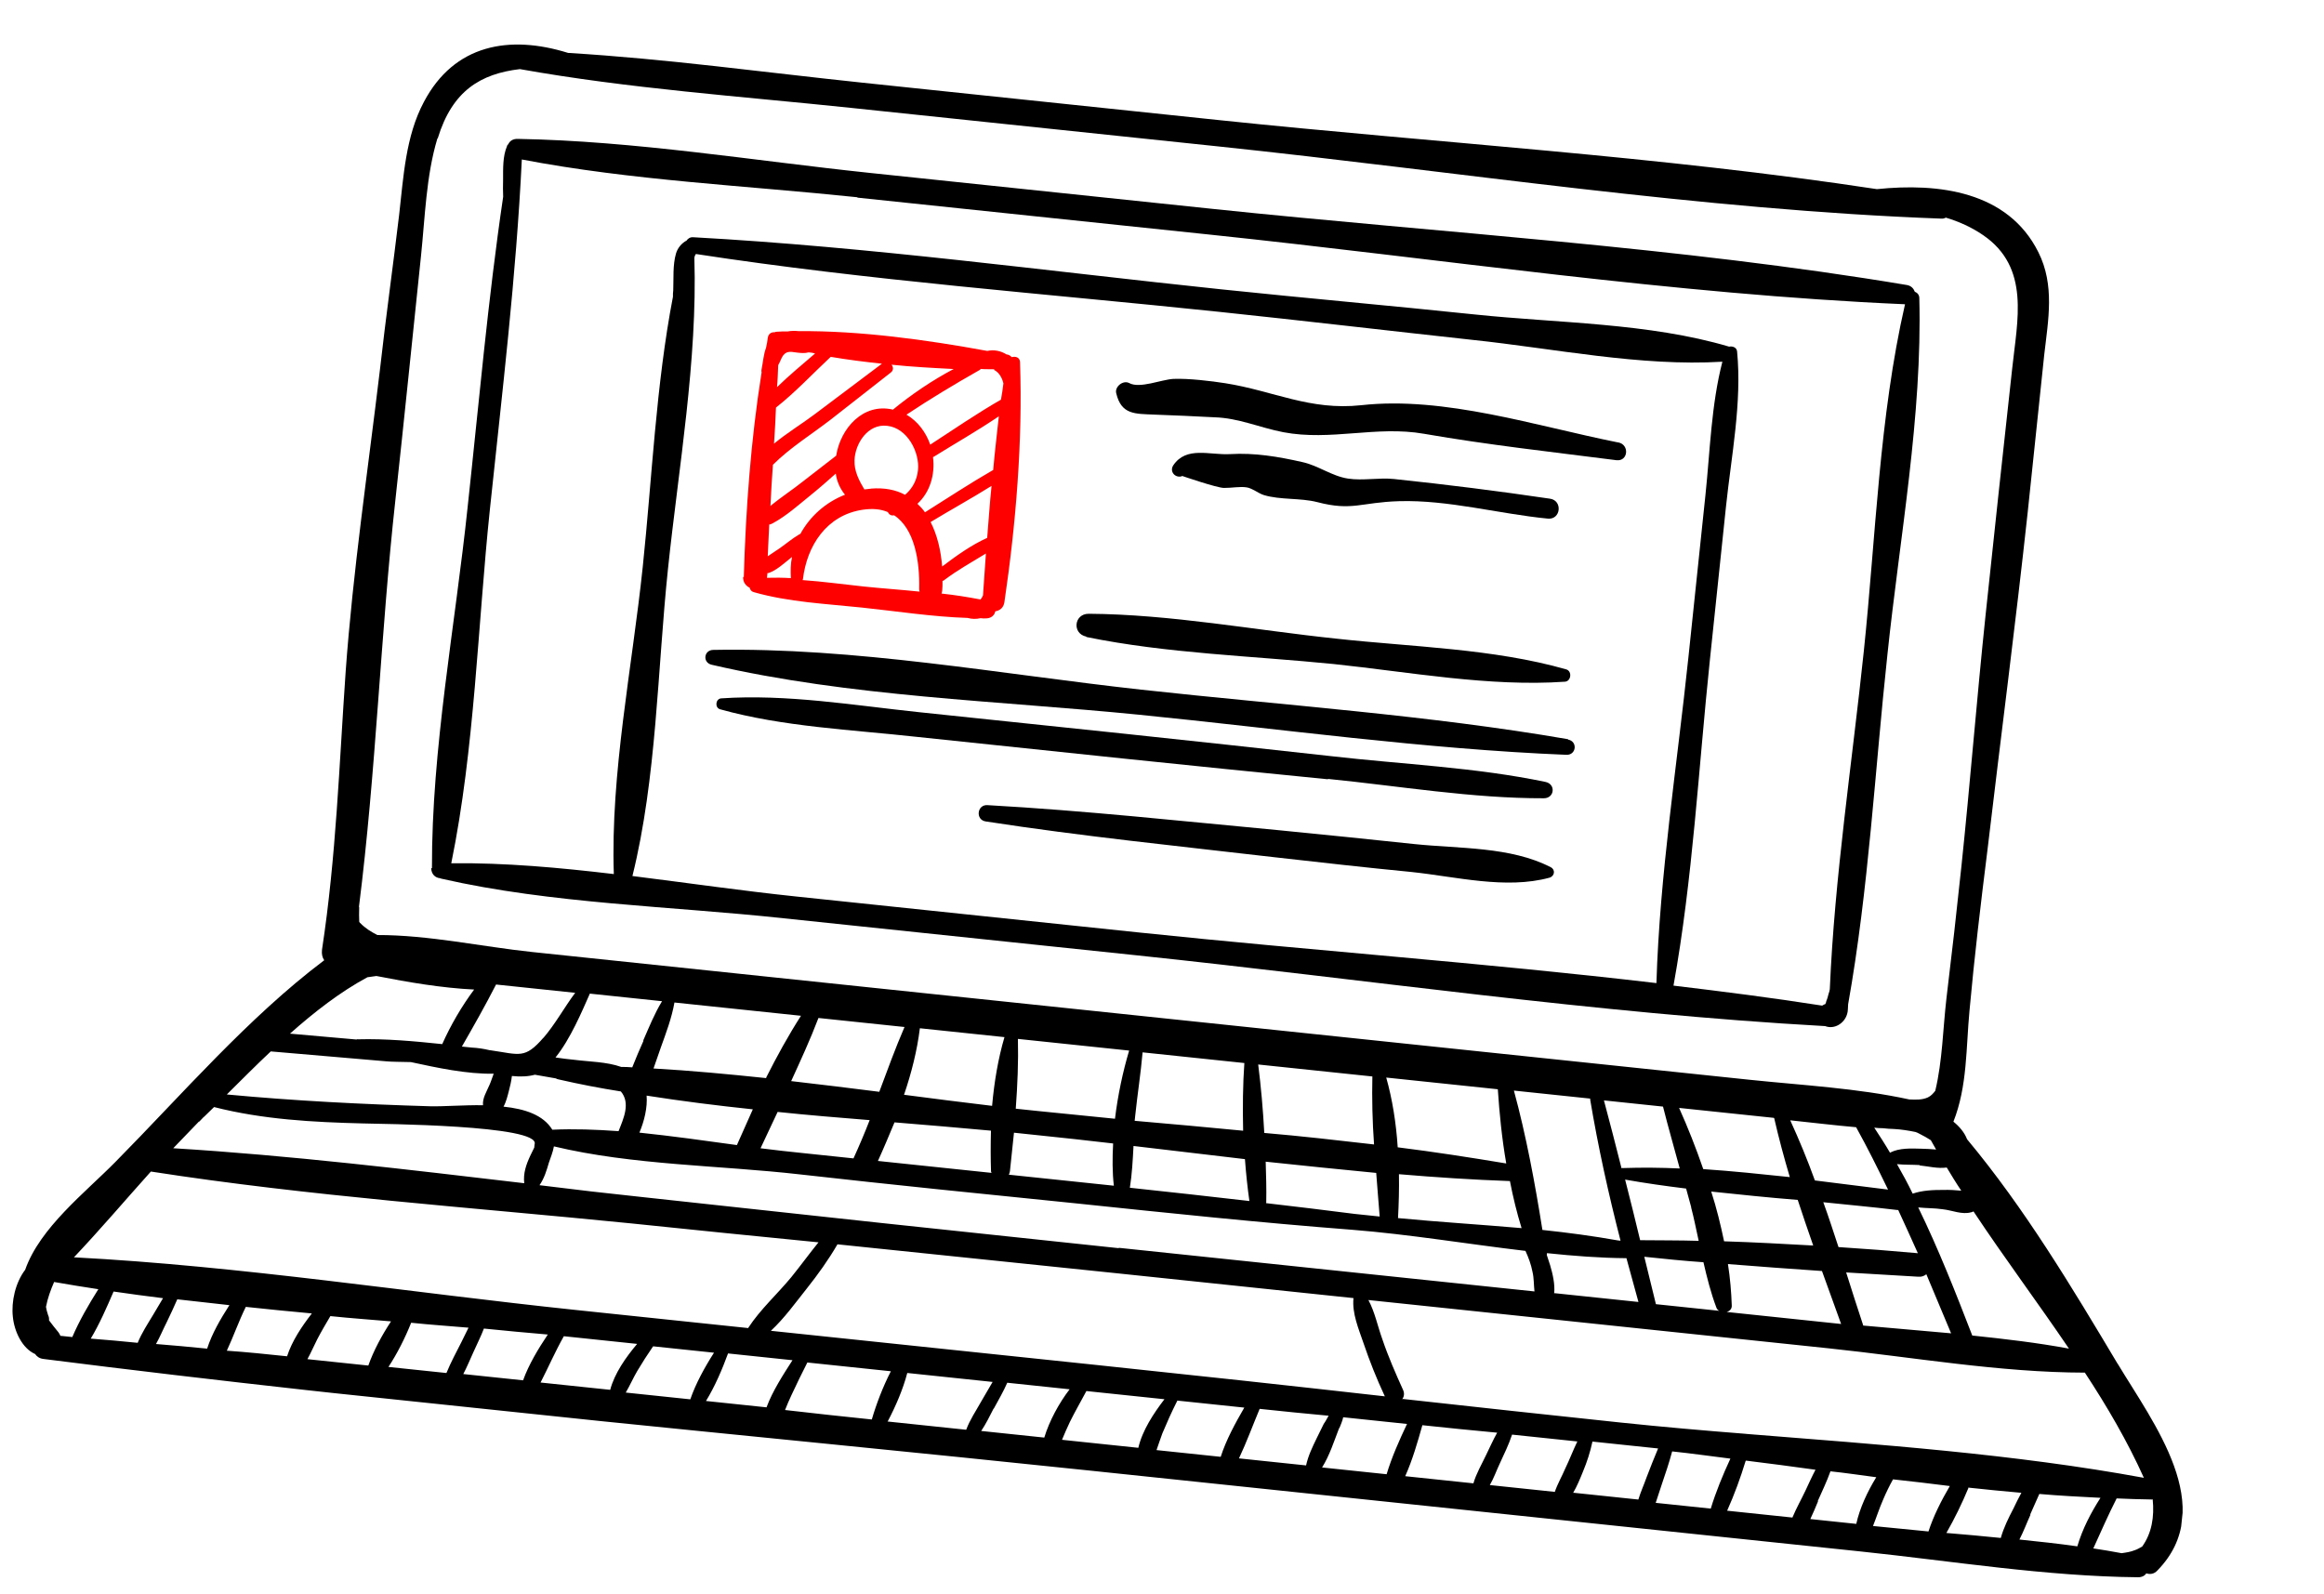
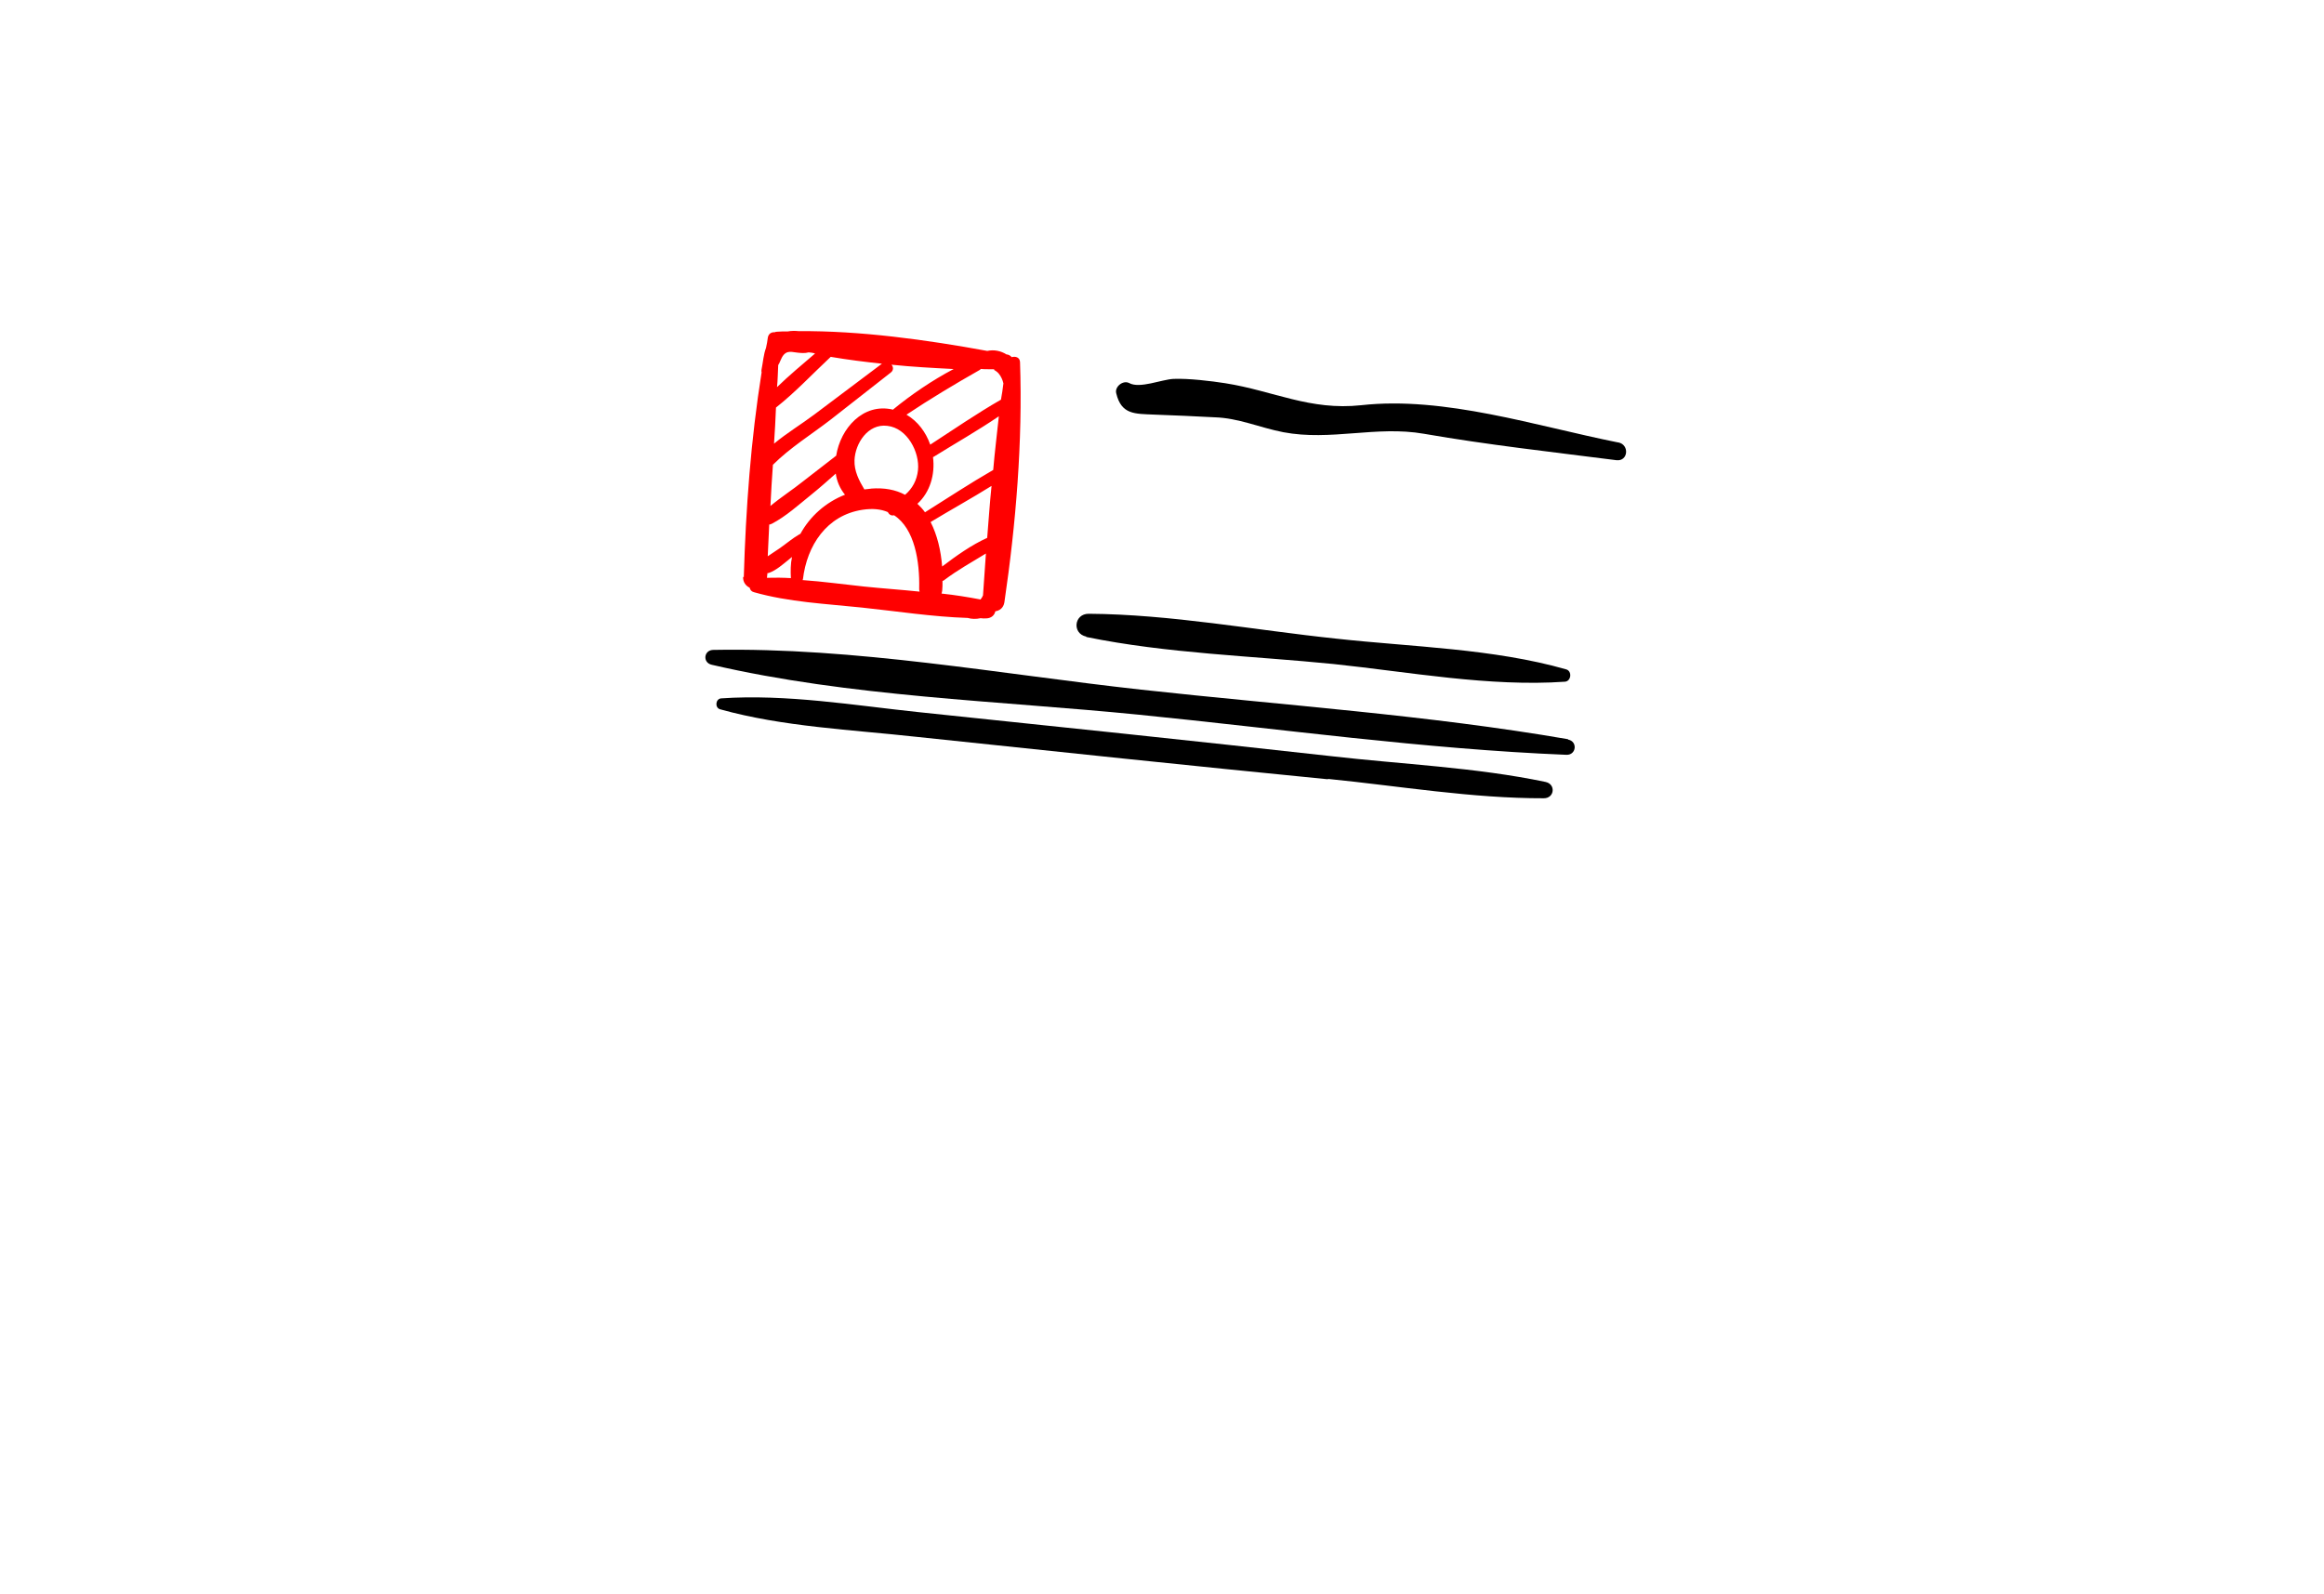
<svg xmlns="http://www.w3.org/2000/svg" width="274" height="188" viewBox="0 0 274 188" fill="none">
  <g clip-path="url(#clip0_23_924)">
-     <path d="M249.656 160.796C244.258 151.757 238.711 142.486 231.916 134.338C231.61 133.528 230.989 132.814 230.308 132.267C231.965 128.075 231.782 123.604 232.206 119.152C232.779 112.858 233.53 106.539 234.323 100.225C235.895 86.903 237.634 73.642 239.077 60.307C239.723 54.15 240.374 47.951 241.02 41.794C241.494 37.694 242.268 33.625 240.328 29.747C236.738 22.541 228.539 21.551 221.288 22.303C195.704 18.407 169.481 16.866 143.771 14.168C129.755 12.697 115.739 11.226 101.68 9.75C90.201 8.546 78.59 6.938 67.057 6.246C67.057 6.246 67.014 6.242 66.971 6.237C60.068 4.086 53.56 5.219 49.977 12.019C47.813 16.071 47.569 20.887 47.059 25.329C46.332 31.434 45.475 37.525 44.79 43.635C43.376 55.46 41.608 67.335 40.752 79.219C39.981 90.291 39.642 100.975 37.964 111.995C37.91 112.508 37.999 112.906 38.225 113.233C29.258 119.986 21.385 129.145 13.604 137.017C10.053 140.621 4.706 144.772 2.968 149.733C1.809 151.254 1.313 153.493 1.516 155.287C1.685 156.991 2.605 158.989 4.142 159.669C4.33 159.948 4.652 160.198 5.125 160.248C46.132 165.459 87.435 169.102 128.537 173.415C148.743 175.536 168.907 177.652 189.114 179.773C199.218 180.833 209.321 181.894 219.382 182.949C230.173 184.082 241.155 185.883 252.054 185.989C252.532 185.996 252.855 185.814 253.058 185.533C253.479 185.663 253.961 185.627 254.355 185.193C261.609 177.785 253.875 167.809 249.695 160.843L249.656 160.796ZM246.804 182.585C247.707 180.605 248.568 178.621 249.553 176.692C250.894 176.747 252.279 176.805 253.625 176.817C253.711 176.826 253.754 176.831 253.802 176.792C254.016 178.89 253.685 180.8 252.565 182.368C252.289 182.512 252.008 182.699 251.694 182.796C251.194 183.003 250.665 183.077 250.135 183.151C249.026 182.948 247.875 182.741 246.761 182.581L246.804 182.585ZM183.303 175.921C180.766 175.655 178.23 175.389 175.65 175.118C176.127 174.303 176.44 173.385 176.831 172.562C177.339 171.448 177.89 170.339 178.274 169.169C180.853 169.439 183.39 169.705 185.97 169.976C185.471 171.004 185.048 172.127 184.549 173.156C184.145 174.107 183.617 175.003 183.298 175.964L183.303 175.921ZM104.677 167.583C105.601 165.821 106.461 163.837 106.968 161.901C110.322 162.253 113.675 162.605 117.029 162.957C116.556 163.729 116.123 164.548 115.651 165.32C115.061 166.382 114.342 167.43 113.916 168.596C110.82 168.271 107.725 167.946 104.629 167.621L104.677 167.583ZM92.557 166.268C92.792 165.687 93.027 165.107 93.304 164.531C93.921 163.212 94.533 161.936 95.188 160.665C98.455 161.008 101.723 161.351 105.033 161.698C104.105 163.503 103.326 165.539 102.785 167.384C99.388 167.028 95.949 166.667 92.557 166.268ZM73.778 164.211C74.254 163.396 74.654 162.487 75.131 161.673C75.712 160.696 76.335 159.724 77.002 158.757C79.409 159.009 81.774 159.257 84.182 159.51C83.09 161.211 82.015 163.173 81.388 165.009C78.851 164.743 76.314 164.477 73.821 164.215L73.778 164.211ZM36.245 160.272C36.674 159.495 37.021 158.667 37.403 157.929C37.893 156.986 38.422 156.091 38.951 155.195C41.315 155.444 43.732 155.611 46.101 155.816C45.014 157.474 44.043 159.274 43.424 161.025C41.017 160.772 38.609 160.52 36.202 160.267L36.245 160.272ZM10.675 157.891C11.728 156.142 12.588 154.158 13.392 152.297C15.318 152.586 17.291 152.836 19.221 153.082C18.848 153.734 18.433 154.382 18.06 155.035C17.427 156.092 16.704 157.183 16.235 158.345C14.386 158.151 12.533 157.999 10.68 157.848L10.675 157.891ZM7.145 157.564C7.145 157.564 7.004 157.246 6.889 157.104C6.504 156.632 6.119 156.159 5.777 155.691C5.799 155.477 5.774 155.302 5.668 155.074C5.57 154.761 5.472 154.449 5.422 154.098C5.616 153.08 5.982 152.081 6.381 151.172C8.088 151.481 9.841 151.752 11.595 152.022C10.447 153.847 9.334 155.762 8.525 157.665C8.052 157.616 7.622 157.57 7.149 157.521L7.145 157.564ZM131.941 147.188C113.282 145.23 94.627 143.229 75.977 141.185C71.85 140.752 67.727 140.276 63.608 139.758C64.171 138.952 64.442 138.03 64.712 137.107C64.904 136.522 65.191 135.86 65.306 135.181C74.591 137.409 84.85 137.405 94.299 138.483C105.168 139.71 116.007 140.804 126.845 141.899C137.723 143.04 148.557 144.177 159.423 145.015C166.191 145.552 173.025 146.702 179.852 147.505C180.206 148.277 180.512 149.087 180.68 149.969C180.862 150.723 180.824 151.497 180.915 152.285C164.578 150.57 148.24 148.856 131.859 147.137L131.941 147.188ZM131.238 134.838C131.144 136.557 131.141 138.243 131.323 139.818C129.948 139.674 128.529 139.525 127.153 139.38C124.402 139.092 121.693 138.807 118.941 138.519C118.998 138.395 119.054 138.271 119.072 138.1C119.229 136.604 119.386 135.107 119.548 133.568C120.408 133.658 121.268 133.749 122.127 133.839C125.18 134.159 128.233 134.479 131.281 134.843L131.238 134.838ZM179.395 144.82C174.527 144.395 169.647 144.099 164.827 143.637C164.916 141.96 164.967 140.237 164.936 138.461C169.287 138.831 173.647 139.116 178.021 139.272C178.387 141.169 178.843 143.033 179.395 144.82ZM162.716 143.458C161.727 143.355 160.695 143.246 159.706 143.143C156.233 142.692 152.755 142.283 149.277 141.875C149.281 141.832 149.286 141.79 149.29 141.747C149.323 140.194 149.274 138.59 149.225 136.985C153.567 137.441 157.91 137.897 162.256 138.31C162.378 140.051 162.542 141.798 162.668 143.497L162.716 143.458ZM147.347 141.629C142.622 141.09 137.94 140.556 133.211 140.059C133.467 138.444 133.552 136.81 133.641 135.134C138.022 135.636 142.398 136.182 146.779 136.685C146.905 138.384 147.078 140.045 147.304 141.625L147.347 141.629ZM116.891 138.174C116.891 138.174 116.882 138.259 116.878 138.302C112.406 137.833 107.935 137.364 103.507 136.899C104.184 135.414 104.823 133.881 105.462 132.349C109.254 132.661 113.09 132.977 116.835 133.327C116.789 135.008 116.79 136.65 116.844 138.212L116.891 138.174ZM100.626 136.597C98.605 136.385 96.628 136.177 94.607 135.965C92.973 135.793 91.296 135.617 89.667 135.403C90.34 133.961 91.009 132.561 91.682 131.119C95.293 131.498 98.914 131.792 102.534 132.085C101.938 133.622 101.304 135.112 100.626 136.597ZM86.839 135.02C83.026 134.49 79.213 133.96 75.386 133.559C75.964 132.193 76.35 130.591 76.236 129.195C80.383 129.847 84.545 130.37 88.758 130.812C88.133 132.216 87.507 133.62 86.882 135.024L86.839 135.02ZM72.884 133.383C70.295 133.197 67.698 133.098 65.121 133.216C64.044 131.461 61.858 130.756 59.364 130.494C59.685 129.923 59.847 129.205 59.992 128.658C60.136 128.111 60.289 127.479 60.352 126.88C61.341 126.984 62.257 126.95 63.063 126.732C63.875 126.861 64.726 127.037 65.538 127.165C65.62 127.217 65.744 127.273 65.873 127.287C68.293 127.843 70.721 128.314 73.201 128.704C74.361 130.079 73.518 131.893 72.927 133.387L72.884 133.383ZM31.924 123.983C36.448 124.372 40.928 124.755 45.451 125.143C46.182 125.22 47.271 125.205 48.44 125.241C51.543 125.912 55.028 126.667 58.207 126.612C58.029 127.069 57.893 127.53 57.724 127.901C57.376 128.729 56.861 129.496 56.948 130.327C54.604 130.297 52.323 130.49 50.719 130.451C42.659 130.211 34.747 129.812 26.741 129.059C28.439 127.378 30.141 125.655 31.924 123.983ZM42.159 122.55C42.159 122.55 42.073 122.541 42.026 122.579C39.399 122.347 36.815 122.119 34.188 121.887C37.063 119.335 40.093 116.973 43.318 115.237C43.671 115.187 44.024 115.138 44.377 115.089C48.167 115.832 52.053 116.499 55.902 116.687C54.435 118.651 53.109 120.933 52.14 123.122C48.83 122.775 45.472 122.466 42.202 122.555L42.159 122.55ZM23.492 132.262C23.492 132.262 23.834 131.909 23.981 131.752C23.981 131.752 24.028 131.713 24.076 131.675C24.464 131.284 24.849 130.935 25.238 130.544C30.995 132.012 36.873 132.327 42.813 132.475C44.675 132.54 63.833 132.649 63.027 134.942C63.014 135.07 63 135.198 62.987 135.327C62.826 135.612 62.704 135.945 62.544 136.231C62.04 137.302 61.67 138.344 61.807 139.525C48.024 137.906 34.246 136.244 20.425 135.399C21.449 134.339 22.425 133.318 23.449 132.258L23.492 132.262ZM183.237 152.528C183.353 151.417 183.049 150.174 182.761 149.193C182.629 148.79 182.498 148.387 182.366 147.985C182.371 147.942 182.38 147.856 182.389 147.771C185.527 148.1 188.632 148.34 191.758 148.365C192.228 150.1 192.698 151.835 193.173 153.528C191.84 153.388 190.507 153.248 189.174 153.108C187.197 152.901 185.262 152.698 183.284 152.49L183.237 152.528ZM222.012 133.039C222.442 133.084 222.872 133.129 223.306 133.132C224.127 133.175 224.983 133.308 225.834 133.483C226.001 133.544 226.169 133.605 226.332 133.709C226.787 133.929 227.237 134.193 227.645 134.452C227.867 134.821 228.046 135.185 228.268 135.554C227.666 135.491 227.059 135.471 226.496 135.455C225.326 135.419 223.941 135.36 222.885 135.897C222.885 135.897 222.885 135.897 222.838 135.936C222.249 134.923 221.612 133.948 220.975 132.974C221.319 133.01 221.663 133.046 222.012 133.039ZM226.29 137.422C227.364 137.534 228.464 137.823 229.523 137.675C230.078 138.597 230.633 139.52 231.236 140.405C230.548 140.333 229.813 140.299 229.159 140.316C227.899 140.314 226.677 140.358 225.505 140.754C224.934 139.57 224.315 138.425 223.654 137.275C224.513 137.365 225.43 137.331 226.337 137.383L226.29 137.422ZM223.785 142.649C224.565 144.33 225.34 146.054 226.116 147.778C223.016 147.496 219.868 147.252 216.759 147.055C216.165 145.264 215.609 143.52 214.967 141.766C217.847 142.069 220.733 142.328 223.566 142.669C223.652 142.678 223.695 142.682 223.781 142.691L223.785 142.649ZM213.779 146.872C210.279 146.678 206.778 146.483 203.269 146.374C202.864 144.43 202.378 142.434 201.754 140.509C205.151 140.866 208.547 141.222 211.953 141.493C212.547 143.285 213.142 145.076 213.779 146.872ZM199.385 142.379C199.728 143.668 199.98 144.992 200.275 146.32C197.979 146.251 195.673 146.269 193.372 146.243C192.797 143.849 192.218 141.497 191.601 139.098C193.991 139.522 196.389 139.86 198.792 140.155C198.979 140.867 199.203 141.625 199.389 142.336L199.385 142.379ZM195.232 153.787C194.775 151.924 194.319 150.06 193.863 148.197C196.184 148.441 198.506 148.684 200.836 148.842C201.254 150.659 201.715 152.479 202.362 154.19C202.43 154.37 202.545 154.511 202.713 154.572C200.219 154.311 197.768 154.053 195.275 153.792L195.232 153.787ZM203.726 149.059C207.432 149.362 211.143 149.621 214.811 149.877C215.551 151.943 216.329 154.056 217.068 156.122C212.554 155.648 208.039 155.175 203.568 154.705C203.926 154.613 204.215 154.341 204.174 153.904C204.12 152.343 203.985 150.729 203.726 149.059ZM219.695 156.355C218.999 154.293 218.35 152.193 217.662 150.046C220.513 150.216 223.321 150.381 226.172 150.55C226.559 150.591 226.878 150.451 227.116 150.26C228.091 152.567 229.061 154.917 230.036 157.224C226.592 156.905 223.144 156.63 219.7 156.312L219.695 156.355ZM232.53 157.485C230.582 152.44 228.557 147.299 226.161 142.379C227.106 142.478 228.109 142.454 229.05 142.596C230.168 142.713 231.327 143.267 232.404 142.948C232.49 142.957 232.585 142.88 232.675 142.847C236.277 148.282 240.242 153.583 243.93 159.028C240.178 158.331 236.356 157.887 232.53 157.485ZM218.812 132.876C220.165 135.309 221.385 137.771 222.6 140.276C219.724 139.931 216.852 139.544 213.976 139.198C213.1 136.772 212.13 134.423 211.069 132.107C213.648 132.378 216.267 132.696 218.851 132.923L218.812 132.876ZM209.182 131.866C209.718 134.213 210.344 136.526 211.018 138.802C207.622 138.445 204.225 138.089 200.815 137.861C199.949 135.349 198.987 132.914 197.965 130.645C200.157 130.875 202.393 131.11 204.586 131.34C206.091 131.498 207.595 131.656 209.143 131.818L209.182 131.866ZM196.069 130.489C196.682 132.931 197.385 135.339 198.041 137.786C195.835 137.684 193.577 137.663 191.396 137.737C191.31 137.728 191.267 137.723 191.177 137.757C190.5 135.092 189.823 132.428 189.104 129.758C191.425 130.002 193.747 130.246 196.069 130.489ZM187.47 129.587C188.405 135.175 189.641 140.794 191.062 146.304C190.976 146.295 190.847 146.281 190.761 146.272C187.817 145.747 184.816 145.346 181.85 145.034C180.987 139.584 179.933 133.897 178.489 128.601C179.048 128.66 179.607 128.718 180.166 128.777C182.616 129.034 185.067 129.292 187.517 129.549L187.47 129.587ZM176.593 128.445C176.778 131.231 177.071 134.245 177.587 137.195C173.357 136.492 169.081 135.827 164.79 135.29C164.609 132.461 164.165 129.648 163.437 127.065C167.822 127.525 172.207 127.985 176.593 128.445ZM161.803 126.893C161.744 129.524 161.805 132.254 162 134.954C157.705 134.46 153.367 133.962 149.059 133.596C148.912 130.857 148.674 128.152 148.341 125.524C152.813 125.993 157.327 126.467 161.798 126.936L161.803 126.893ZM146.712 125.31C146.529 127.884 146.504 130.605 146.565 133.334C142.305 132.93 138.044 132.526 133.778 132.165C133.801 131.952 133.823 131.738 133.846 131.524C134.106 129.044 134.495 126.578 134.712 124.093C138.711 124.513 142.709 124.933 146.708 125.352L146.712 125.31ZM131.457 131.922C128.404 131.601 125.39 131.328 122.381 131.012C121.521 130.922 120.618 130.827 119.758 130.737C119.964 127.949 120.079 125.195 120.013 122.508C124.398 122.968 128.741 123.424 133.126 123.884C132.388 126.357 131.791 129.147 131.457 131.922ZM116.968 130.401C113.533 129.997 110.059 129.546 106.586 129.095C107.466 126.508 108.136 123.855 108.452 121.251C111.763 121.599 115.116 121.95 118.427 122.298C117.685 124.814 117.221 127.575 116.972 130.358L116.968 130.401ZM103.71 128.75C100.236 128.299 96.758 127.891 93.28 127.483C94.409 125.008 95.534 122.575 96.496 120.04C99.892 120.396 103.289 120.752 106.642 121.104C105.552 123.627 104.633 126.167 103.667 128.746L103.71 128.75ZM90.361 127.133C85.933 126.669 81.457 126.242 77.049 125.996C77.354 125.163 77.616 124.326 77.921 123.493C78.534 121.786 79.196 120.04 79.518 118.215C81.538 118.427 83.602 118.643 85.623 118.855C88.546 119.162 91.513 119.473 94.436 119.78C92.929 122.129 91.585 124.582 90.323 127.086L90.361 127.133ZM75.872 122.717C75.416 123.749 74.96 124.782 74.542 125.862C74.112 125.817 73.678 125.815 73.243 125.812C71.526 125.2 69.44 125.197 67.767 124.978C66.993 124.897 66.263 124.82 65.493 124.696C67.24 122.546 68.631 119.233 69.543 117.168C72.381 117.466 75.218 117.763 78.056 118.061C77.163 119.524 76.516 121.141 75.829 122.712L75.872 122.717ZM64.088 122.344C61.862 124.921 61.271 124.34 57.845 123.851C57.845 123.851 57.759 123.842 57.716 123.837C57.08 123.684 56.353 123.564 55.618 123.53C55.231 123.49 54.844 123.449 54.457 123.409C55.84 121.003 57.227 118.555 58.485 116.094C59.345 116.184 60.205 116.274 61.065 116.364C63.3 116.599 65.579 116.838 67.814 117.073C66.499 118.837 65.472 120.761 64.036 122.425L64.088 122.344ZM19.665 155.895C20.107 154.99 20.503 154.124 20.902 153.215C22.966 153.431 24.982 153.686 27.046 153.903C26.006 155.523 25.001 157.233 24.421 159.031C22.401 158.819 20.418 158.654 18.393 158.485C18.874 157.627 19.227 156.757 19.665 155.895ZM28.981 154.106C31.56 154.377 34.14 154.647 36.767 154.88C35.56 156.439 34.426 158.136 33.846 159.933C31.481 159.685 29.117 159.437 26.743 159.274C27.529 157.585 28.152 155.791 28.981 154.106ZM8.682 148.301C11.811 144.999 14.738 141.545 17.789 138.148C36.522 141.065 55.553 142.37 74.394 144.261C81.745 145.033 89.145 145.766 96.501 146.495C95.403 147.849 94.386 149.256 93.287 150.61C91.644 152.599 89.628 154.419 88.229 156.563C88.229 156.563 88.229 156.563 88.225 156.606C81.432 155.893 74.639 155.18 67.846 154.467C48.284 152.414 28.442 149.295 8.73 148.263L8.682 148.301ZM57.096 156.667C59.589 156.929 62.087 157.148 64.586 157.367C63.451 159.064 62.346 160.893 61.672 162.767C59.307 162.519 56.985 162.275 54.621 162.027C55.054 161.208 55.407 160.337 55.802 159.471C56.201 158.562 56.692 157.619 57.053 156.663L57.096 156.667ZM66.477 157.566C66.821 157.602 67.165 157.638 67.466 157.669C70.003 157.936 72.582 158.206 75.119 158.472C73.779 160.061 72.45 161.953 71.943 163.888C69.191 163.6 66.482 163.315 63.731 163.026C64.659 161.222 65.463 159.361 66.477 157.566ZM85.824 159.596C88.361 159.862 90.898 160.128 93.434 160.395C92.343 162.096 91.1 163.997 90.373 165.952C88.009 165.704 85.644 165.456 83.236 165.203C84.285 163.498 85.15 161.47 85.82 159.639L85.824 159.596ZM117.178 166.085C117.716 165.104 118.301 164.085 118.757 163.052C121.208 163.309 123.659 163.567 126.109 163.824C124.85 165.464 123.719 167.55 123.121 169.519C120.627 169.257 118.177 169 115.683 168.738C116.25 167.89 116.693 166.985 117.131 166.124L117.178 166.085ZM90.886 156.928C92.475 155.453 93.799 153.603 95.101 151.967C96.403 150.332 97.675 148.563 98.737 146.73C109.657 147.876 120.625 148.983 131.545 150.129C140.875 151.109 150.248 152.092 159.577 153.071C159.389 154.867 160.194 156.724 160.758 158.382C161.489 160.534 162.314 162.609 163.273 164.655C152.018 163.387 140.715 162.158 129.451 160.976C116.596 159.627 103.741 158.277 90.886 156.928ZM138.783 165.24L138.792 165.155C141.415 165.43 144.081 165.71 146.703 165.985C145.641 167.819 144.566 169.781 143.921 171.788C141.384 171.522 138.891 171.26 136.354 170.994C136.598 170.328 136.798 169.657 137.038 169.034C137.559 167.792 138.128 166.512 138.731 165.321L138.783 165.24ZM148.513 166.132C151.222 166.416 153.931 166.7 156.644 166.942C156.427 167.351 156.11 167.88 156.063 167.918C155.785 168.494 155.512 169.028 155.234 169.604C154.735 170.632 154.236 171.66 153.986 172.801C151.363 172.526 148.698 172.246 146.075 171.971C146.969 170.076 147.701 168.078 148.513 166.132ZM157.928 168.373C158.05 168.04 158.271 167.588 158.363 167.122C160.857 167.384 163.394 167.65 165.887 167.912C164.993 169.806 164.085 171.829 163.483 173.841C160.946 173.575 158.41 173.309 155.873 173.042C156.761 171.623 157.284 169.948 157.88 168.412L157.928 168.373ZM167.697 168.059C170.621 168.365 173.588 168.677 176.516 168.941C176.034 169.798 175.635 170.707 175.192 171.612C174.688 172.683 174.056 173.74 173.715 174.915C171.05 174.635 168.384 174.355 165.675 174.071C166.527 172.172 167.143 170.032 167.697 168.059ZM165.323 165C165.527 164.718 165.61 164.338 165.436 163.931C164.554 161.98 163.676 159.985 162.98 157.924C162.44 156.441 162.099 154.719 161.335 153.299C170.063 154.215 178.834 155.135 187.561 156.051C196.891 157.03 206.221 158.01 215.55 158.989C225.525 160.035 235.767 161.845 245.806 161.861C248.43 165.854 250.825 169.953 252.763 174.263C237.454 171.446 221.617 170.346 205.97 169.093C205.927 169.088 205.841 169.079 205.798 169.074C200.884 168.688 195.973 168.26 191.115 167.75C182.559 166.852 173.965 165.907 165.414 164.966L165.323 165ZM197.148 171.149C199.427 171.388 201.696 171.713 204.013 172C203.115 173.937 202.297 175.926 201.7 177.895C199.55 177.669 197.357 177.439 195.208 177.214C195.456 176.505 195.661 175.791 195.909 175.083C196.349 173.789 196.789 172.495 197.148 171.149ZM205.858 172.236C208.605 172.568 211.347 172.942 214.047 173.312C213.613 174.131 213.27 174.916 212.879 175.74C212.376 176.811 211.791 177.83 211.326 178.948C208.789 178.682 206.209 178.411 203.63 178.141C204.481 176.242 205.212 174.243 205.81 172.275L205.858 172.236ZM214.311 177.014C214.823 175.857 215.379 174.705 215.81 173.497C217.615 173.686 219.412 173.961 221.213 174.194C220.165 175.899 219.266 177.836 218.854 179.695C217.048 179.506 215.242 179.316 213.437 179.127C213.771 178.427 214.062 177.723 214.353 177.018L214.311 177.014ZM222.024 176.829C222.371 176.001 222.757 175.22 223.187 174.444C225.422 174.679 227.654 174.956 229.885 175.233C228.879 176.943 227.947 178.791 227.367 180.589C225.174 180.358 223.02 180.176 220.827 179.945C221.24 178.908 221.567 177.862 222.024 176.829ZM232.039 175.416C234.146 175.637 236.209 175.854 238.32 176.032C237.995 176.646 237.67 177.261 237.388 177.879C236.789 179.027 236.238 180.136 235.893 181.354C233.743 181.128 231.632 180.95 229.478 180.767C230.436 179.095 231.321 177.286 232.077 175.463L232.039 175.416ZM239.354 178.605C239.702 177.777 240.088 176.996 240.436 176.168C242.848 176.378 245.226 176.498 247.647 176.622C246.504 178.404 245.524 180.289 244.917 182.344C242.647 182.019 240.369 181.78 238.09 181.541C238.58 180.598 238.946 179.599 239.397 178.609L239.354 178.605ZM51.615 16.297C53.334 10.685 56.672 8.701 61.294 8.149C74.136 10.447 87.341 11.358 100.24 12.711C114.642 14.223 129.088 15.739 143.491 17.25C171.781 20.219 200.429 24.739 228.878 25.779C229.093 25.802 229.274 25.734 229.412 25.662C230.971 26.129 232.465 26.804 233.803 27.723C239.4 31.552 237.833 37.785 237.236 43.472C236.174 53.173 235.113 62.874 234.09 72.622C233.058 82.456 232.284 92.317 231.252 102.151C230.709 107.324 230.118 112.536 229.489 117.7C229.07 121.287 229.019 125.086 228.169 128.628C227.918 128.947 227.672 129.224 227.305 129.402C226.62 129.719 225.842 129.68 225.106 129.646C218.944 128.308 212.545 127.982 206.268 127.324C198.099 126.466 189.93 125.609 181.762 124.752C165.811 123.078 149.86 121.404 133.91 119.73C118.346 118.096 102.783 116.463 87.262 114.834C79.093 113.977 70.924 113.12 62.756 112.262C56.908 111.649 50.536 110.245 44.492 110.259C43.75 109.879 43.055 109.46 42.468 108.837C42.425 108.832 42.391 108.742 42.353 108.695C42.325 108.13 42.336 107.612 42.347 107.095C42.351 107.052 42.36 106.966 42.322 106.919C44.344 90.965 44.857 74.895 46.621 58.913C47.669 49.34 48.627 39.801 49.632 30.224C50.112 25.649 50.236 20.734 51.567 16.335L51.615 16.297ZM45.798 161.188C46.833 159.611 47.766 157.763 48.475 155.979C50.71 156.213 52.998 156.367 55.238 156.559C54.96 157.135 54.682 157.711 54.409 158.244C53.806 159.435 53.16 160.62 52.634 161.905C50.355 161.666 48.077 161.427 45.798 161.188ZM125.228 169.74C125.519 169.035 125.806 168.374 126.14 167.674C126.747 166.441 127.436 165.26 128.087 164.031C128.474 164.072 128.818 164.108 129.205 164.149C131.913 164.433 134.579 164.713 137.288 164.997C136.029 166.637 134.687 168.658 134.209 170.725C132.446 170.54 130.683 170.355 128.878 170.166C127.674 170.04 126.427 169.909 125.223 169.782L125.228 169.74ZM185.461 176.061C185.938 175.247 186.29 174.376 186.643 173.505C187.108 172.387 187.491 171.217 187.75 169.99C188.782 170.098 189.857 170.211 190.889 170.32C192.437 170.482 193.984 170.644 195.489 170.802C195.024 171.921 194.554 173.082 194.132 174.205C193.823 175.08 193.428 175.946 193.162 176.826C191.958 176.7 190.711 176.569 189.507 176.442C188.175 176.303 186.842 176.163 185.509 176.023L185.461 176.061Z" fill="black" />
-     <path d="M50.841 102.367C50.851 103.103 51.331 103.499 51.847 103.553C51.933 103.562 51.971 103.609 52.057 103.618C65.047 106.581 79.146 106.85 92.383 108.283C106.227 109.735 120.071 111.188 133.915 112.641C160.915 115.475 188.094 119.494 215.19 120.998C216.234 121.41 217.437 120.715 217.773 119.583C217.899 119.207 217.854 118.813 217.894 118.429C220.319 104.85 221.051 90.835 222.53 77.158C223.979 63.348 226.652 49.061 226.287 35.147C226.284 34.758 226.048 34.517 225.756 34.4C225.62 34.039 225.351 33.709 224.839 33.612C197.886 29.097 170.149 27.483 142.977 24.632L102.606 20.395C88.848 18.951 74.836 16.616 61.039 16.378C60.475 16.362 60.1 16.625 59.931 16.997C59.879 17.078 59.788 17.111 59.775 17.24C59.258 18.439 59.32 19.915 59.314 21.212C59.286 21.9 59.304 22.55 59.323 23.201C57.528 35.332 56.46 47.583 55.138 59.764C53.666 73.788 50.885 88.279 50.927 102.376L50.841 102.367ZM134.198 109.948C120.741 108.535 107.284 107.123 93.827 105.711C87.507 105.047 81.041 104.11 74.563 103.3C77.426 91.756 77.512 78.927 78.75 67.126C80.02 55.026 82.242 42.551 81.865 30.408C81.887 30.194 81.991 30.032 82.043 29.951C102.448 33.087 123.195 34.616 143.703 36.768C153.678 37.815 163.639 38.99 173.609 40.079C183.196 41.086 193.402 43.237 203.07 42.653C201.753 47.745 201.618 53.177 201.075 58.351L199.06 77.548C197.727 90.246 195.68 103.129 195.293 115.927C174.984 113.536 154.533 112.082 134.283 109.957L134.198 109.948ZM101.127 23.309L142.659 27.667C169.874 30.523 197.298 34.698 224.602 35.878C221.559 49.132 221.153 63.354 219.74 76.822C218.353 90.034 216.299 103.391 215.734 116.646C215.716 116.817 215.651 117.026 215.59 117.193C215.515 117.487 215.441 117.782 215.328 118.03C215.315 118.158 215.258 118.282 215.202 118.405C215.068 118.435 214.973 118.511 214.835 118.583C209.02 117.67 203.186 116.928 197.305 116.225C199.583 103.625 200.255 90.598 201.592 77.857L203.49 59.771C204.123 53.743 205.389 47.478 204.804 41.451C204.768 40.972 204.265 40.789 203.865 40.877C194.38 38.066 183.682 38.111 173.88 37.082C163.905 36.035 153.913 35.159 143.938 34.113C123.258 31.942 102.517 29.117 81.772 27.978C81.385 27.937 81.105 28.124 80.949 28.367C80.397 28.655 79.904 29.208 79.704 29.879C79.298 31.262 79.433 32.876 79.375 34.253C79.348 34.51 79.326 34.724 79.342 34.985C77.335 45.408 76.879 56.383 75.779 66.858C74.541 78.659 71.966 91.183 72.37 103.07C65.973 102.312 59.558 101.725 53.205 101.793C55.974 88.251 56.32 73.764 57.761 60.039C59.201 46.314 60.856 32.612 61.523 18.806C74.476 21.29 87.975 21.885 101.045 23.257L101.127 23.309Z" fill="black" />
    <path d="M87.612 68.013C87.587 68.659 87.934 69.085 88.389 69.305C88.448 69.571 88.602 69.76 88.898 69.834C92.993 70.999 97.362 71.198 101.618 71.644C105.745 72.078 109.936 72.734 114.095 72.867C114.559 73.003 115.08 73.014 115.613 72.897C115.828 72.92 116.043 72.942 116.263 72.922C116.917 72.904 117.262 72.508 117.35 72.085C117.837 72.007 118.303 71.71 118.417 71.03C119.782 61.75 120.582 52.065 120.261 42.694C120.233 42.129 119.726 41.989 119.279 42.115C119.163 41.973 118.961 41.823 118.704 41.795C118.704 41.795 118.704 41.795 118.661 41.791C118.009 41.377 117.201 41.206 116.4 41.381C109.235 40.067 101.437 38.989 94.172 39.048C93.742 39.003 93.308 39.001 92.864 39.084C92.43 39.081 91.996 39.079 91.557 39.12C91.471 39.111 91.423 39.149 91.333 39.182C90.989 39.146 90.622 39.324 90.53 39.79C90.485 40.217 90.402 40.598 90.314 41.021C90.014 41.81 89.963 42.713 89.782 43.602C89.769 43.73 89.76 43.816 89.794 43.906C88.525 51.856 87.93 60.007 87.693 68.065L87.612 68.013ZM96.066 41.711C94.585 42.982 93.014 44.287 91.61 45.652C91.7 44.797 91.704 43.933 91.75 43.073C91.759 42.988 91.807 42.95 91.859 42.869C92.08 42.416 92.229 41.827 92.733 41.577C93.142 41.404 93.606 41.539 94.036 41.584C94.466 41.629 94.896 41.675 95.344 41.549C95.602 41.576 95.86 41.603 96.071 41.668L96.066 41.711ZM104.031 42.849C101.343 44.858 98.698 46.872 96.009 48.88C94.546 49.981 92.782 51.049 91.258 52.316C91.364 50.9 91.426 49.48 91.488 48.06C93.762 46.267 95.819 44.062 97.94 42.08C99.947 42.421 102.006 42.68 104.027 42.892L104.031 42.849ZM117.207 43.627C117.413 43.735 117.615 43.886 117.769 44.075C118.038 44.406 118.213 44.813 118.302 45.212C118.234 45.853 118.124 46.49 118.014 47.127C115.146 48.771 112.428 50.647 109.676 52.433C109.175 50.997 108.226 49.687 106.874 48.897C109.678 47.03 112.555 45.3 115.513 43.622C115.556 43.627 115.608 43.545 115.612 43.503C116.128 43.557 116.653 43.526 117.216 43.541L117.207 43.627ZM111.006 69.993C111.006 69.993 111.072 69.784 111.085 69.655C111.126 69.271 111.123 68.881 111.12 68.492C111.206 68.501 111.254 68.463 111.349 68.386C112.907 67.21 114.614 66.265 116.24 65.269C116.113 66.898 116.024 68.574 115.896 70.204C115.835 70.37 115.731 70.532 115.632 70.651C115.632 70.651 115.632 70.651 115.627 70.694C114.093 70.403 112.597 70.16 111.049 69.997L111.006 69.993ZM102.698 57.623C102.436 57.638 102.169 57.697 101.907 57.712C101.279 56.652 100.699 55.554 100.747 54.262C100.825 52.282 102.332 49.933 104.606 50.215C106.971 50.463 108.451 53.342 108.231 55.437C108.105 56.634 107.568 57.615 106.708 58.346C105.597 57.754 104.278 57.486 102.655 57.618L102.698 57.623ZM90.439 67.575C90.439 67.575 90.611 67.593 90.659 67.555C91.516 67.256 92.332 66.52 93.044 65.947C93.139 65.87 93.234 65.794 93.377 65.679C93.206 66.482 93.202 67.346 93.246 68.172C92.295 68.116 91.383 68.106 90.424 68.135C90.442 67.964 90.465 67.751 90.482 67.58L90.439 67.575ZM94.356 62.972C94.356 62.972 94.356 62.972 94.313 62.967C93.481 63.442 92.764 64.058 91.966 64.623C91.496 64.963 90.987 65.255 90.517 65.595C90.561 64.346 90.648 63.101 90.692 61.852C90.778 61.861 90.916 61.789 91.007 61.756C92.662 60.892 94.152 59.535 95.624 58.35C96.621 57.547 97.58 56.697 98.538 55.846C98.659 56.767 99.047 57.629 99.624 58.337C97.358 59.224 95.488 60.886 94.356 62.972ZM110.001 53.894C110.001 53.894 110.044 53.898 110.092 53.86C112.649 52.269 115.284 50.774 117.764 49.089C117.544 51.184 117.277 53.317 117.1 55.417C114.371 56.989 111.709 58.741 109.057 60.408C108.791 60.034 108.479 59.699 108.162 59.406C109.652 58.05 110.263 55.953 110.001 53.894ZM116.39 63.425C114.52 64.267 112.733 65.549 111.08 66.802C110.929 64.927 110.512 63.111 109.718 61.558C112.086 60.121 114.531 58.778 116.903 57.298C116.687 59.35 116.562 61.369 116.39 63.425ZM105.242 48.293C101.762 47.496 99.099 50.502 98.586 53.733C97.309 54.723 96.031 55.713 94.706 56.741C93.472 57.735 92.074 58.626 90.835 59.663C90.92 58.029 91 56.438 91.127 54.809C93.119 52.813 95.676 51.223 97.899 49.511C100.269 47.642 102.634 45.815 105.003 43.946C105.378 43.682 105.337 43.246 105.102 43.005C107.552 43.262 110.017 43.391 112.438 43.515C109.907 44.849 107.426 46.534 105.238 48.336L105.242 48.293ZM94.664 68.321C95.125 64.349 97.459 60.747 101.698 60.111C102.891 59.934 103.836 60.033 104.669 60.38C104.814 60.654 105.054 60.853 105.412 60.76C107.852 62.357 108.446 66.223 108.372 69.414C108.359 69.542 108.393 69.632 108.422 69.765C106.23 69.535 104.028 69.39 101.835 69.16C99.428 68.907 97.029 68.569 94.612 68.402L94.664 68.321Z" fill="#FF0000" />
    <path d="M190.727 52.164C181.148 50.251 170.307 46.692 160.499 47.781C154.431 48.441 150.158 46.091 144.471 45.191C142.803 44.93 140.142 44.607 138.352 44.679C136.954 44.748 134.36 45.859 133.128 45.168C132.386 44.788 131.384 45.633 131.609 46.392C132.213 48.919 133.835 48.787 136.041 48.889C138.424 48.966 140.845 49.09 143.18 49.206C146.04 49.29 148.444 50.407 151.298 50.965C156.923 52.031 162.248 50.169 167.883 51.15C175.396 52.457 183.001 53.298 190.593 54.268C191.969 54.412 192.132 52.441 190.813 52.173L190.727 52.164Z" fill="black" />
-     <path d="M139.326 56.106C139.326 56.106 143.479 57.537 144.305 57.537C145.217 57.546 146.194 57.346 146.964 57.47C147.566 57.533 148.367 58.179 148.999 58.375C150.936 58.968 153.312 58.698 155.301 59.209C159.447 60.293 160.428 59.229 164.962 59.099C170.761 58.93 176.715 60.592 182.481 61.154C184.029 61.317 184.271 59.008 182.728 58.803C176.65 57.905 170.472 57.127 164.367 56.487C162.561 56.297 160.693 56.706 158.939 56.436C157.013 56.147 155.449 54.902 153.536 54.486C150.692 53.841 147.915 53.377 145.028 53.549C142.623 53.686 139.871 52.576 138.325 54.878C137.857 55.607 138.555 56.415 139.365 56.154L139.326 56.106Z" fill="black" />
    <path d="M128.073 75.112C137.562 77.059 147.617 77.337 157.252 78.304C166.109 79.234 175.616 81.01 184.505 80.386C185.249 80.335 185.375 79.138 184.658 78.933C176.091 76.478 166.419 76.284 157.566 75.311C147.936 74.301 138.004 72.437 128.36 72.376C126.623 72.367 126.376 74.718 128.078 75.07L128.073 75.112Z" fill="black" />
    <path d="M184.88 87.169C168.315 84.307 151.265 83.166 134.55 81.325C117.92 79.493 100.824 76.316 84.099 76.636C82.967 76.647 82.81 78.143 83.915 78.389C100.252 82.178 117.636 82.619 134.24 84.275C150.974 85.945 167.893 88.326 184.687 89.007C185.857 89.044 186.027 87.419 184.875 87.212L184.88 87.169Z" fill="black" />
    <path d="M156.57 91.849C164.958 92.686 173.584 94.154 182.019 94.131C183.28 94.134 183.455 92.466 182.221 92.207C173.97 90.477 165.227 90.121 156.853 89.156C148.774 88.265 140.696 87.374 132.613 86.525C124.53 85.677 116.448 84.829 108.365 83.981C100.712 83.177 92.726 81.821 85.02 82.352C84.362 82.412 84.254 83.439 84.885 83.635C92.318 85.711 100.411 86.042 108.06 86.888C116.143 87.736 124.225 88.585 132.308 89.433C140.391 90.281 148.478 91.087 156.565 91.892L156.57 91.849Z" fill="black" />
-     <path d="M182.819 102.255C178.076 99.812 172.006 100.083 166.761 99.532C161.429 98.973 156.098 98.413 150.763 97.897C139.313 96.825 127.924 95.586 116.429 94.942C115.178 94.854 114.985 96.692 116.228 96.866C127.563 98.617 139.003 99.775 150.426 101.103C155.753 101.706 161.079 102.308 166.415 102.825C171.66 103.375 177.542 104.9 182.688 103.495C183.317 103.302 183.398 102.532 182.819 102.255Z" fill="black" />
  </g>
  <defs>
    <clipPath id="clip0_23_924">
      <rect width="257" height="161" fill="white" transform="translate(17.628 0.108) rotate(5.991)" />
    </clipPath>
  </defs>
</svg>